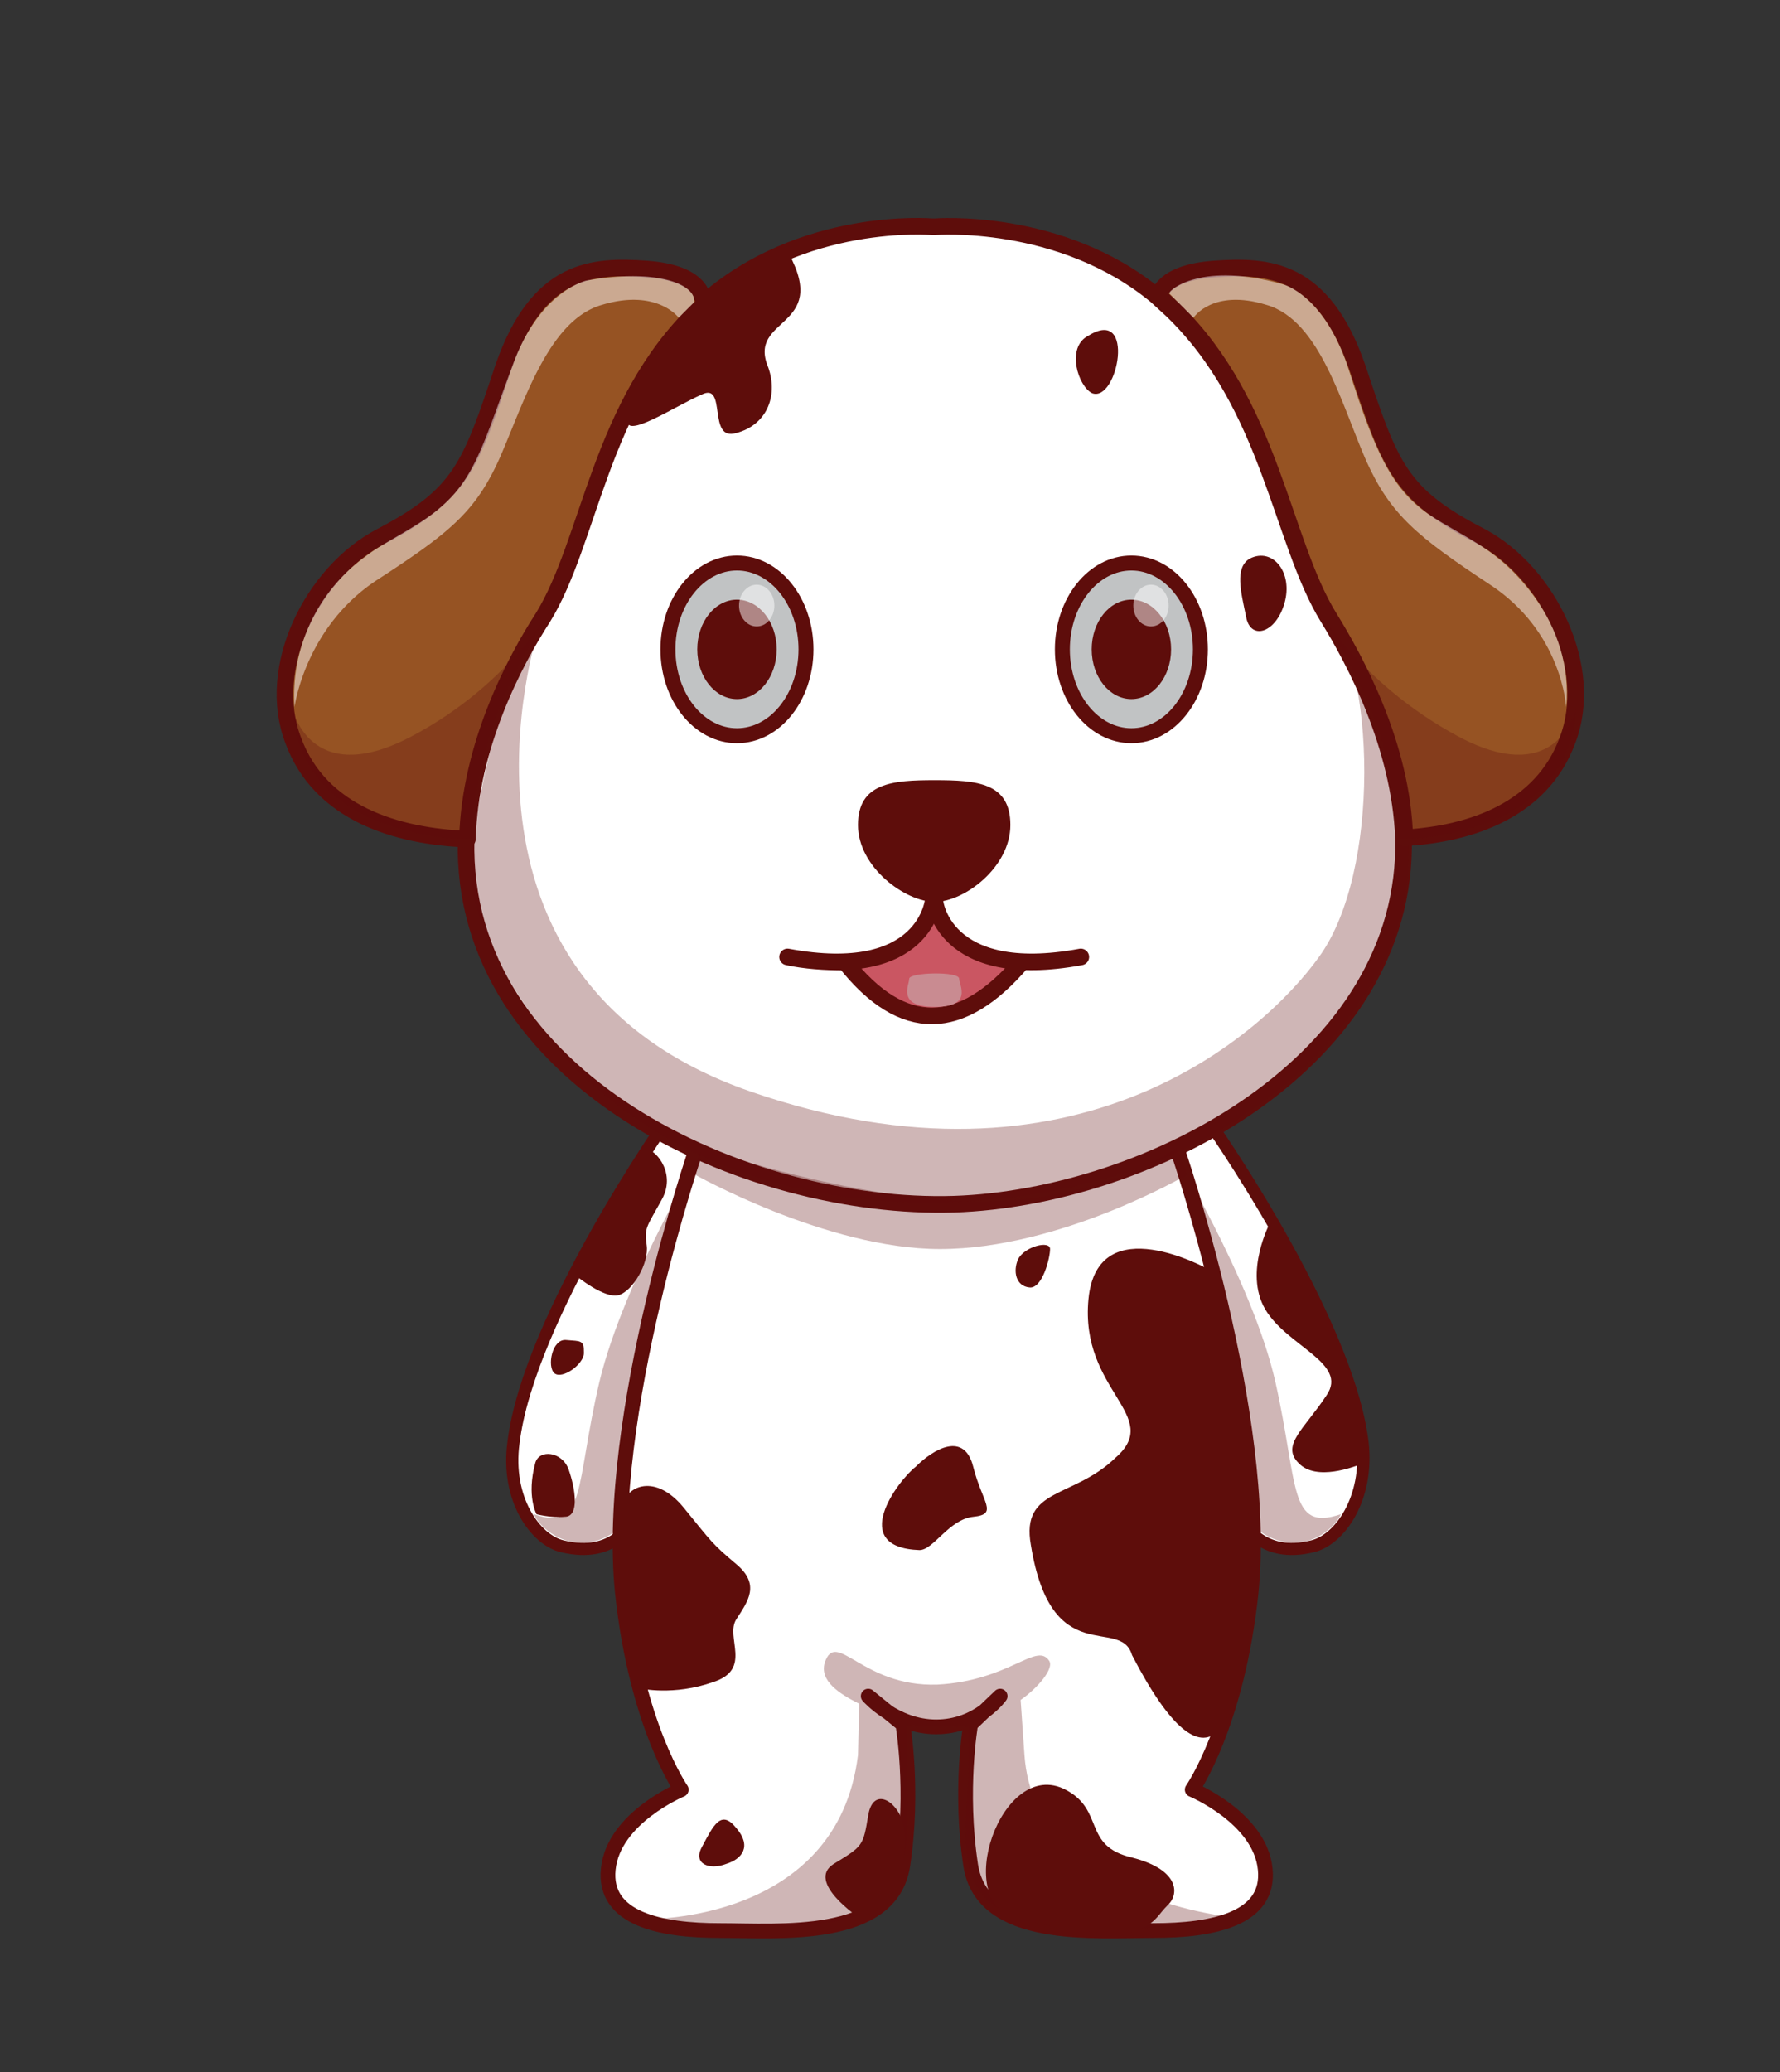
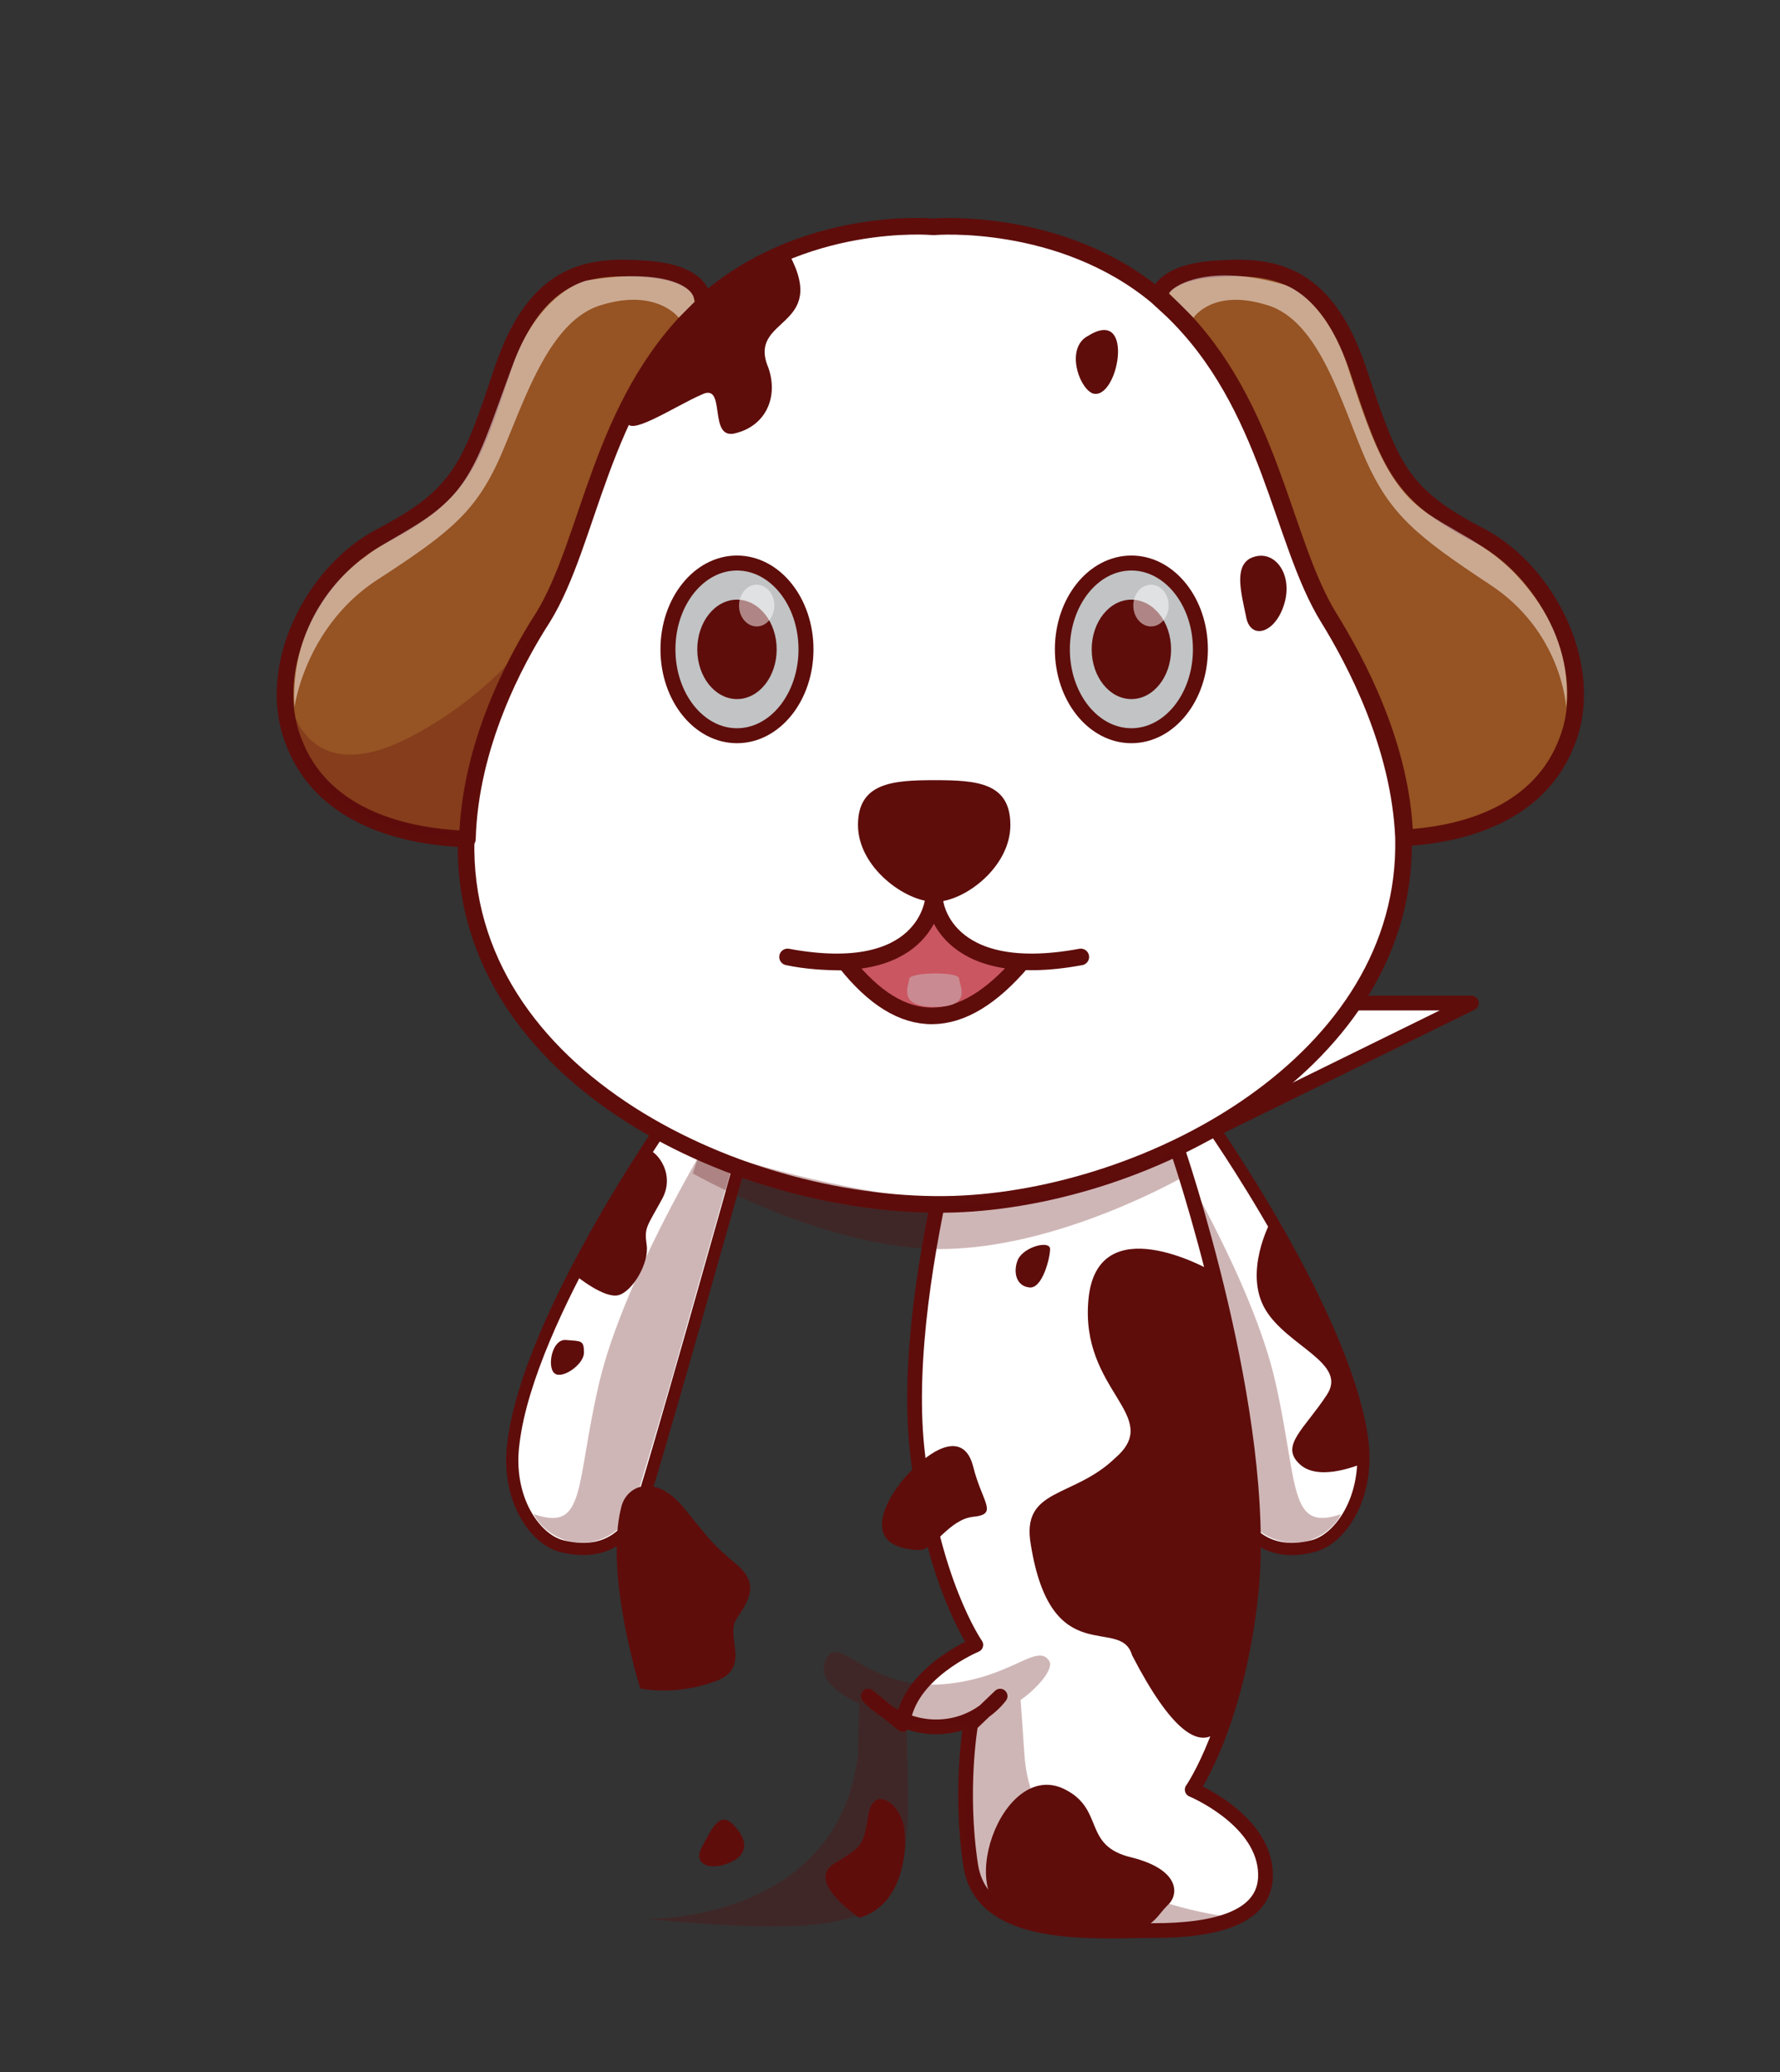
<svg xmlns="http://www.w3.org/2000/svg" viewBox="0 0 1390 1617.5">
  <rect x="0" y="0" width="1390" height="1617.5" fill="#333333" stroke="none" />
  <style>
    .greenSt0{fill:#fff;stroke:#5e0d0b;stroke-width:9.524;stroke-linecap:round;stroke-linejoin:round;stroke-miterlimit:10}
    .greenSt1{opacity:.5;fill:#fff}
    .greenSt2{opacity:.3}
    .greenSt2,.greenSt3{fill:#5e0d0b}
    .greenSt6,.greenSt8{fill:#965323;stroke:#5e0d0b;stroke-width:12.964;stroke-linecap:round;stroke-linejoin:round;stroke-miterlimit:10}
    .greenSt8{fill:#c1c3c4;stroke-width:11.69}
  </style>
  <g id="greenieArmR">
    <path class="greenSt0" d="M943 874s109 154 121 252c5 44-18 76-39 81-40 10-55-18-60-27s-81-280-81-280-5-30 19-38c24-7 40 12 40 12z" />
    <path class="greenSt1" d="M934 879s27 47 77 148c36 73 51 122 38 151 0 0 13-33 8-57-5-42-37-105-37-105l-28-55-40-63-14-20-4 1z" />
    <path class="greenSt2" d="M912 892s66 107 84 187 10 117 51 103c0 2-14 25-42 22-26-4-35-25-35-25s-23-75-38-129l-43-155c2-24 10-25 23-3z" />
    <path id="RArmSpots" class="greenSt3" d="M1060 1144c-1 0-32 13-46-2-14-14 5-27 22-53 17-25-31-38-48-67s4-68 4-68c43 67 72 169 72 169s2 8-4 21z" />
  </g>
  <g id="greenieArmL">
    <path class="greenSt0" d="M521 874s-108 154-120 252c-6 44 17 76 38 81 41 10 55-18 60-27s81-280 81-280 5-30-19-38c-24-7-40 12-40 12z" />
    <path class="greenSt1" d="M530 879s-27 47-76 148c-37 73-52 122-38 151 0 0-13-33-9-57 5-42 37-105 37-105l28-55 40-63 14-20 4 1z" />
    <path class="greenSt2" d="M552 892s-65 107-84 187c-19 81-10 117-51 103 0 2 14 25 43 22 25-4 34-25 34-25s23-75 38-129l44-155c-3-24-11-25-24-3z" />
    <path class="greenSt3" d="M442 1046c12 1 14 0 14 10 0 9-17 21-23 16s-2-27 9-26z" />
    <path class="greenSt3" d="M505 898c4-3 24 16 12 38s-14 22-12 36-11 36-22 39-33-15-33-15 43-87 55-98z" />
-     <path class="greenSt3" d="M418 1142c3-11 21-9 26 5s9 37-3 37c-11 1-22-2-22-2s-8-14-1-40z" />
  </g>
-   <path id="greenieBody" d="M919 896s72 209 58 347c-11 104-46 154-46 154s53 22 57 62c4 39-41 48-87 48s-134 8-143-51 0-110 0-110l23-22s-17 24-50 24c-32 0-53-24-53-24l27 22s9 51 0 110-97 51-143 51-91-9-87-48c4-40 57-62 57-62s-35-50-46-154c-14-138 58-347 58-347h375z" style="fill:#fff;stroke:#5e0d0b;stroke-width:11.508;stroke-linecap:round;stroke-linejoin:round;stroke-miterlimit:10" />
+   <path id="greenieBody" d="M919 896s72 209 58 347c-11 104-46 154-46 154s53 22 57 62c4 39-41 48-87 48s-134 8-143-51 0-110 0-110l23-22s-17 24-50 24c-32 0-53-24-53-24l27 22c4-40 57-62 57-62s-35-50-46-154c-14-138 58-347 58-347h375z" style="fill:#fff;stroke:#5e0d0b;stroke-width:11.508;stroke-linecap:round;stroke-linejoin:round;stroke-miterlimit:10" />
  <path id="Head" d="M1096 654c-3-72-38-138-59-172-37-60-45-166-122-240l-12-11c-75-62-173-54-173-54h-2s-102-9-179 60l-5 5c-77 74-84 180-122 240-21 34-57 100-58 173-5 188 219 290 381 285 152-5 355-111 351-286z" style="fill:#fff;stroke:#5e0d0b;stroke-width:12.964;stroke-linecap:round;stroke-linejoin:round;stroke-miterlimit:10" />
  <path id="LegShadow" class="greenSt2" d="m966 1497-77 9c-174 6-128-62-133-158l-48-1c2 139 18 172-203 151 0 0 149 3 165-128l1-40c-16-8-31-18-27-32 9-27 29 19 88 17 56-3 77-33 87-19 5 6-9 22-22 31l3 43c8 114 166 127 166 127z" />
  <path id="NeckShadow" class="greenSt2" d="m927 917-8-21s-68 49-179 41c-72-5-147-26-192-41v-1l-7 21s104 59 193 59c94 0 193-58 193-58z" />
  <path class="greenSt3" d="M616 198c32 59-33 49-16 89 8 23-2 45-25 51-23 7-7-40-27-30-21 9-61 36-58 19 0 0 20-74 126-129zM850 262c37-23 23 52 3 45-11-5-21-36-3-45zM976 436c18-9 34 11 27 35s-27 29-30 10c-4-19-9-38 3-45zM944 991s-87-49-94 23 59 91 21 124c-33 32-74 23-66 68 16 99 70 55 79 86 122 236 100-248 60-301zM715 1145c14-14 38-28 45 0s20 37 0 39c-19 2-31 26-42 26-56-2-17-54-3-65zM795 983c-4 9-2 21 9 22 10 1 16-23 16-30s-20-2-25 8zM485 1177c4-18 27-27 49 0s22 28 41 44 9 29 0 43 13 39-18 49c-31 11-57 5-57 5s-28-88-15-141zM671 1497s-42-28-20-42c23-14 23-14 27-38s25-10 28 10c3 19-2 61-35 70zM548 1442c9-17 15-30 27-15 12 14 5 24-8 28-13 5-26 0-19-13zM912 1487c-8 8-8 12-21 19-13 8-67-1-96-8-53-11-13-127 37-101 31 16 13 44 52 53 39 10 36 30 28 37z" />
-   <path class="greenSt2" d="M420 493s-88 271 166 359 401-45 444-105c48-66 45-225 4-278 0 0 116 160 41 292S855 922 855 922s-246 75-410-92c0 0-81-90-77-154s26-143 52-183z" />
  <path class="greenSt6" d="M1224 578c-20 54-75 73-127 76-2-72-38-138-59-172-37-60-45-166-121-240l-12-11s2-18 43-21c42-3 85-1 112 77 26 78 33 99 97 132 52 28 89 102 67 159z" />
-   <path class="greenSt2" d="M1231 552s-13 65-92 23c-80-43-114-106-114-106s46 69 57 121 9 65 9 65 134 3 140-103z" />
  <path class="greenSt1" d="m913 229 19 19s15-23 57-10c42 12 59 79 78 122 19 42 40 59 96 96 57 37 60 96 60 96 3-32-7-61-24-85-28-39-54-46-84-66-29-20-42-51-61-110-19-61-52-69-52-69-63-18-89 4-89 7z" />
  <path class="greenSt6" d="m551 237-6 5c-77 74-84 180-121 240-22 34-57 100-59 173-55-2-115-20-136-77-22-57 15-131 68-159 63-33 70-54 96-132 27-78 70-80 112-77 41 3 43 21 43 21l3 6z" />
  <path class="greenSt2" d="M228 552s13 65 93 23 113-106 113-106-45 69-56 121c-12 51-10 65-10 65s-133 3-140-103z" />
  <path class="greenSt1" d="m542 236-12 12s-17-23-60-10c-42 12-61 77-80 120-19 42-39 58-96 95-56 37-64 99-64 99a134 134 0 0 1 56-118c14-11 41-23 58-38 27-23 34-51 56-110 21-59 58-67 58-67 58-10 86 4 84 17z" />
  <path d="M798 751c-47 55-93 57-138 0-16 0-31-1-45-4 108 20 114-44 114-46h1c-1 2 6 66 114 46" style="fill:#ca5662;stroke:#5e0d0b;stroke-width:12.964;stroke-linecap:round;stroke-linejoin:round;stroke-miterlimit:10" />
  <path class="greenSt3" d="M789 644c0 33-36 60-59 60s-60-27-60-60 27-35 60-35 59 2 59 35z" />
  <g id="greenieEyes">
    <g id="greenieEyeR">
      <ellipse class="greenSt8" cx="883.5" cy="506.9" rx="53.9" ry="67.4" />
      <ellipse class="greenSt3" cx="883.5" cy="506.9" rx="31" ry="38.8" />
      <ellipse class="greenSt1" cx="898.8" cy="472.7" rx="13.8" ry="16.3" />
    </g>
    <g id="greenieEyeL">
      <ellipse class="greenSt8" cx="575.5" cy="506.9" rx="53.9" ry="67.4" />
      <ellipse class="greenSt3" cx="575.5" cy="506.9" rx="31" ry="38.8" />
      <ellipse class="greenSt1" cx="590.9" cy="472.7" rx="13.8" ry="16.3" />
    </g>
  </g>
  <path d="M749 764c0 5 11 22-19 22s-20-17-20-22 39-6 39 0z" style="fill:#c98b91" />
</svg>